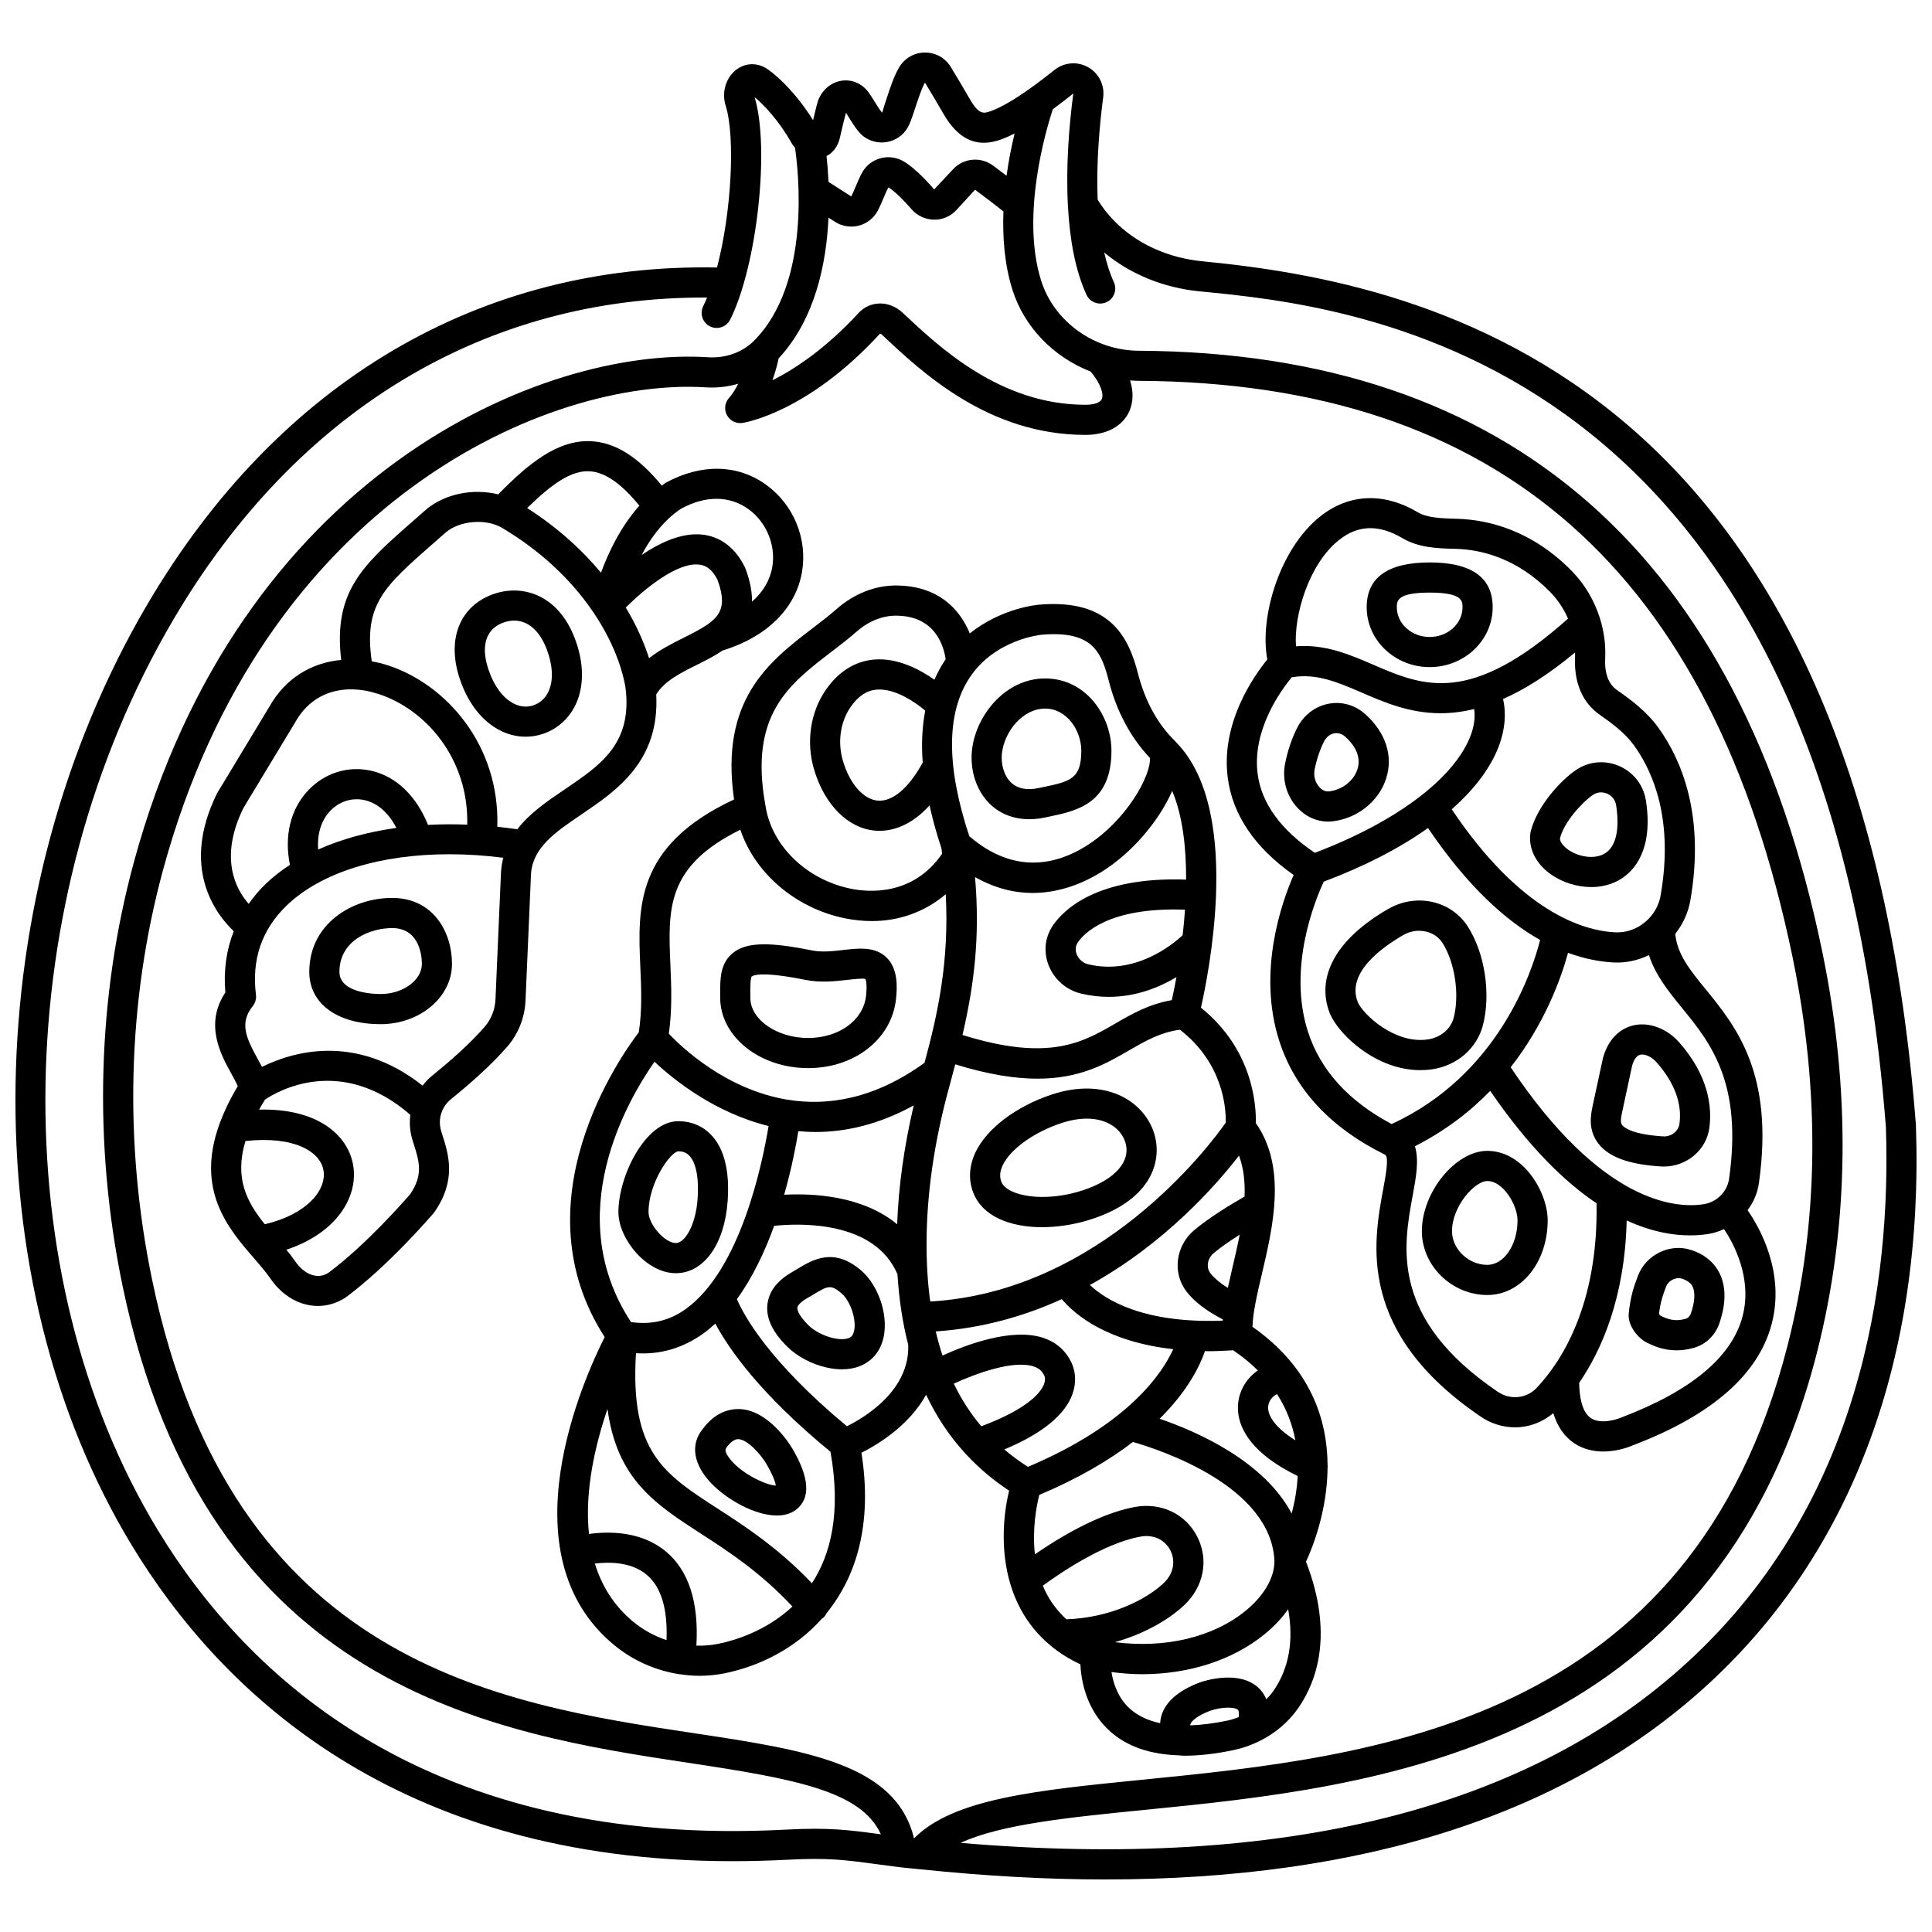
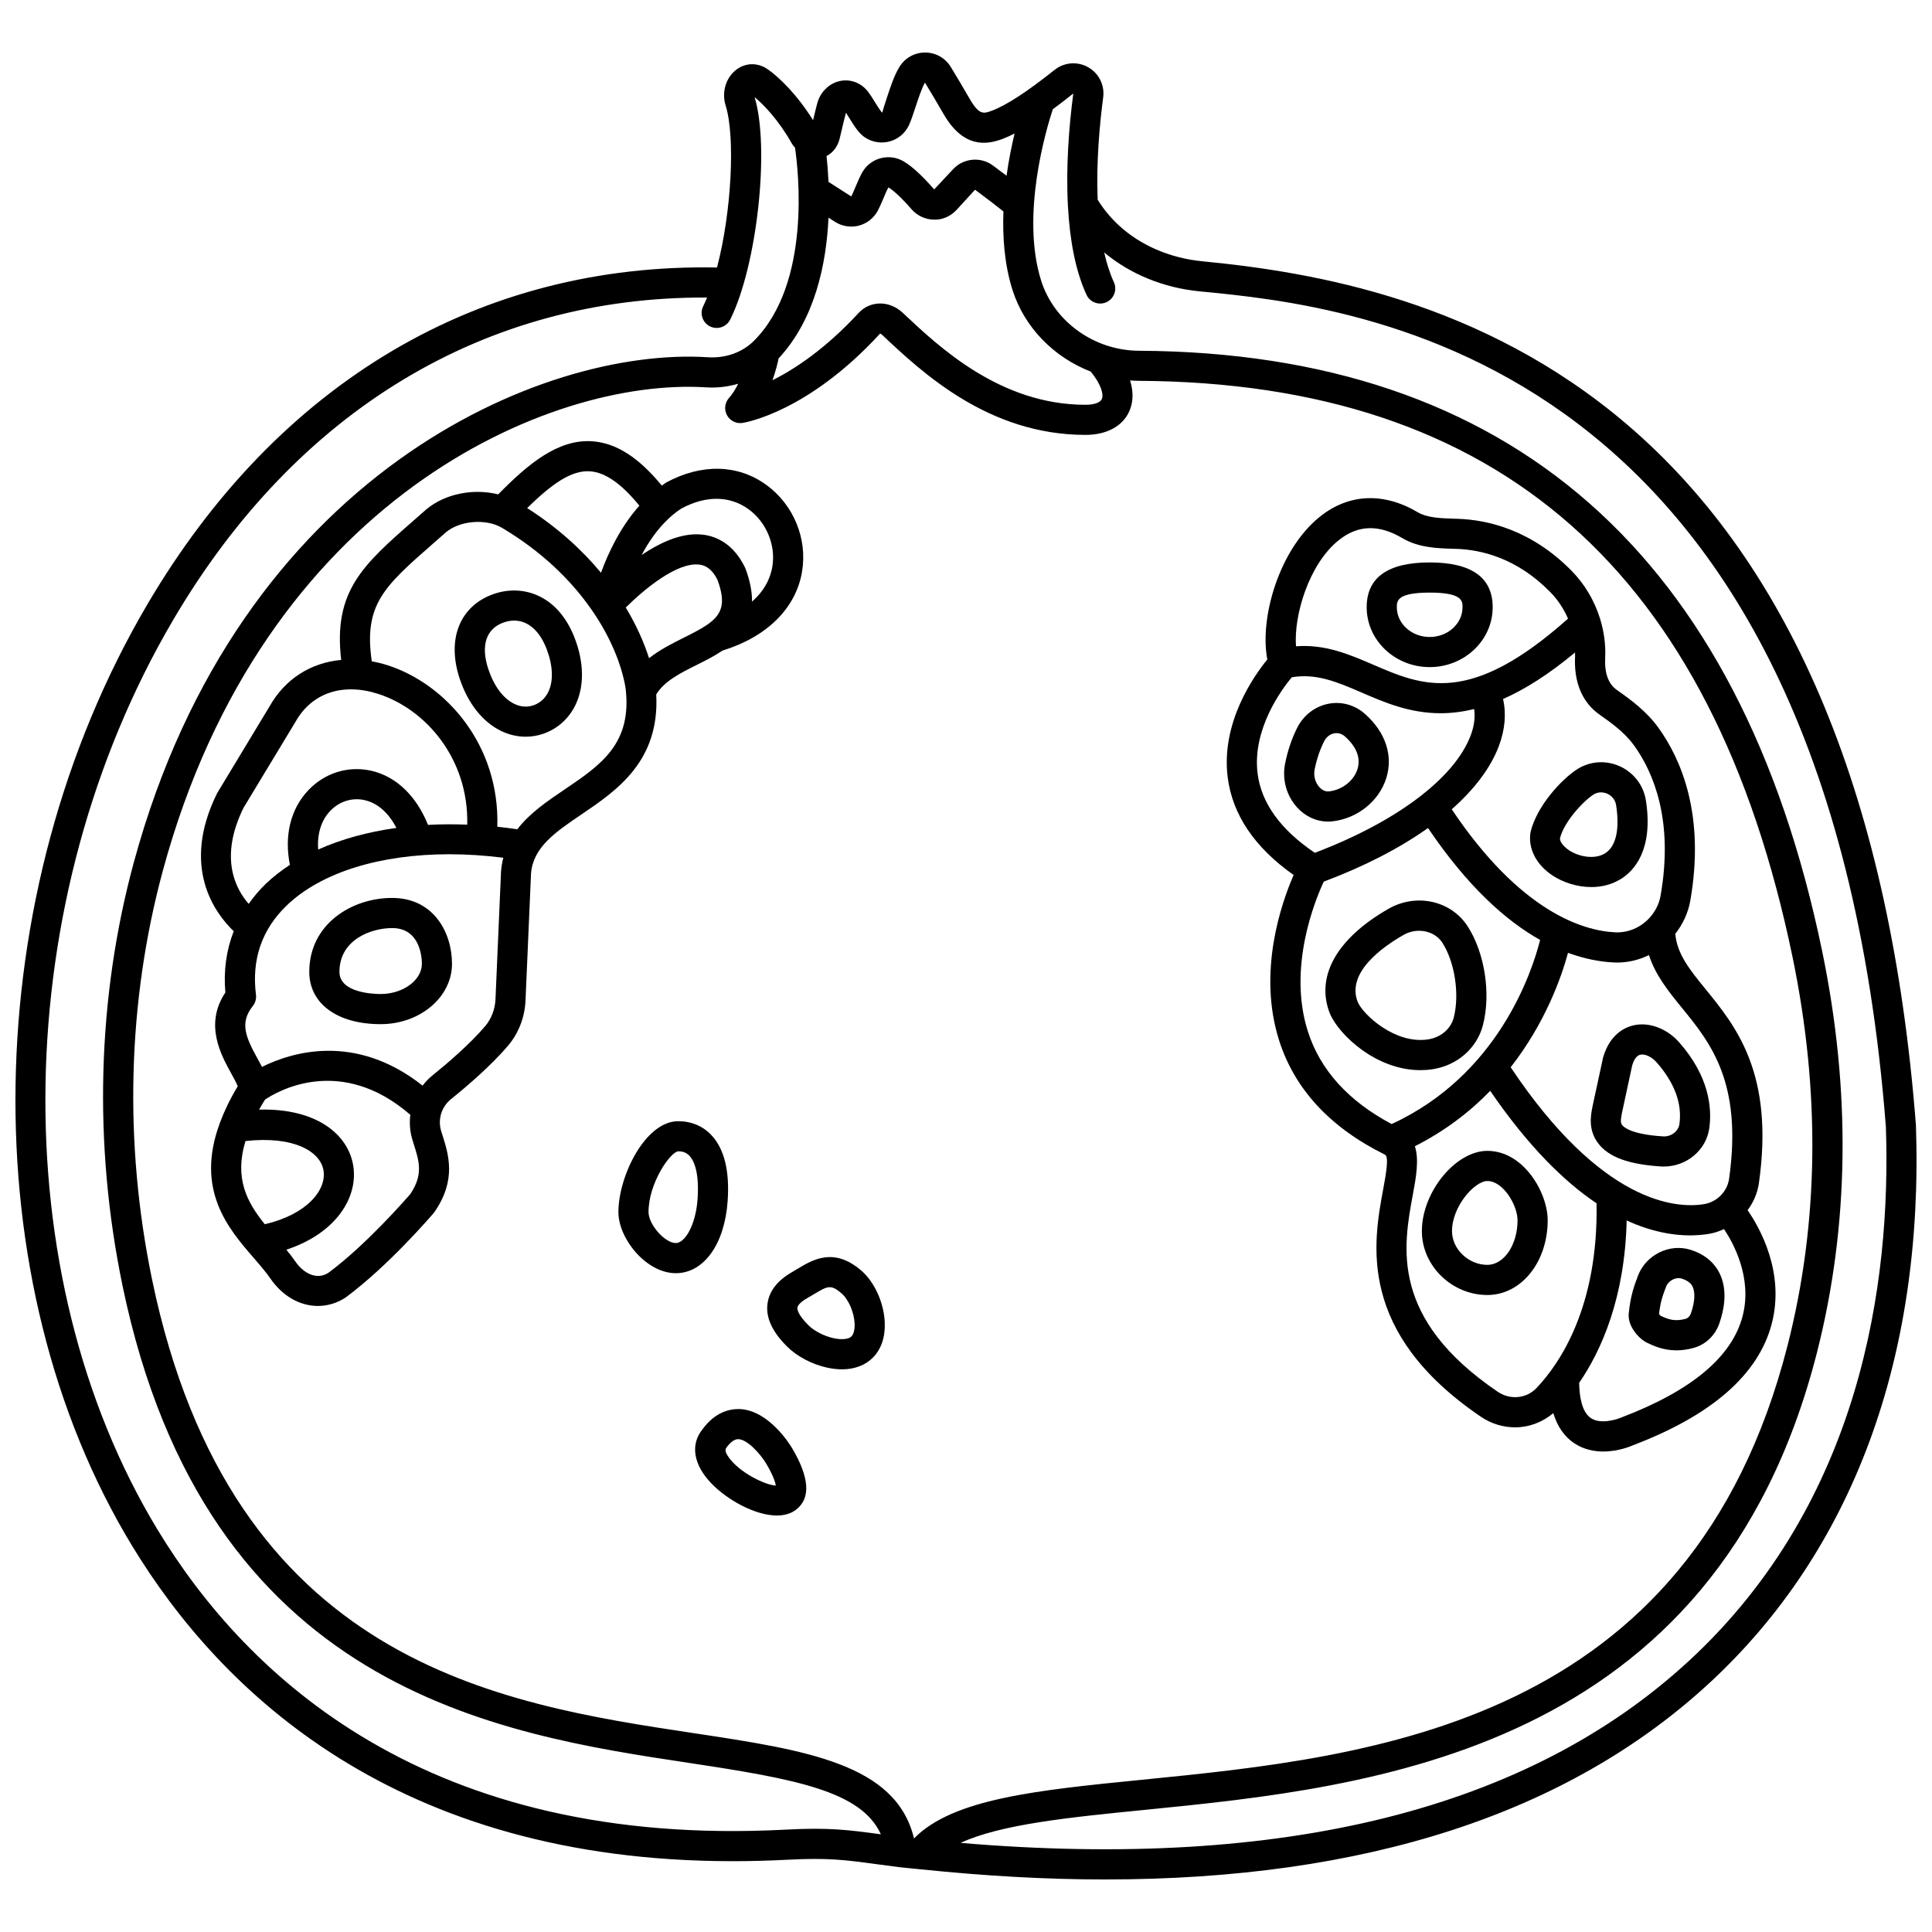
<svg xmlns="http://www.w3.org/2000/svg" width="800px" height="800px" version="1.1" viewBox="144 144 512 512">
  <defs>
    <clipPath id="a">
      <path d="m148.09 157h503.81v486h-503.81z" />
    </clipPath>
  </defs>
  <g clip-path="url(#a)">
    <path d="m651.74 442.18c-6.621-85.484-32.371-147.95-76.523-185.66-38.344-32.742-82.582-40.375-112.52-43.27-8.641-0.832-16.574-4.262-22.332-9.656-2.227-2.082-4.027-4.328-5.473-6.668-0.41-10.023 0.551-20.195 1.461-27.121 0.426-3.238-1.133-6.375-3.977-7.984-2.848-1.609-6.344-1.332-8.906 0.703-7.328 5.836-12.762 9.371-16.605 10.809-2.168 0.805-3.367 1.262-5.938-3.223-1.66-2.894-3.481-5.93-4.965-8.367-1.453-2.379-3.981-3.809-6.762-3.82h-0.043c-2.773 0-5.301 1.402-6.769 3.758-1.395 2.234-2.461 5.484-3.402 8.352-0.488 1.473-0.922 2.824-1.195 3.836-0.461-0.418-1.496-2.102-2.055-3.008-0.633-1.027-1.227-1.965-1.699-2.57-1.742-2.227-4.371-3.312-7.043-2.894-2.758 0.422-5.121 2.422-6.168 5.207-0.195 0.523-0.5 1.629-1.359 5.246-4.141-6.652-8.941-11.363-12.012-13.492-2.594-1.797-5.746-1.789-8.23 0.035-2.832 2.086-4.039 6.016-2.926 9.562 2.606 8.281 1.57 28.27-2.285 42.934-62.832-1.211-116.33 30.34-151.02 89.371-45.004 76.598-46.648 179.15-3.992 249.39 23.527 38.742 70.016 83.59 159.16 83.582 4.699 0 9.527-0.125 14.465-0.379 10.77-0.57 15.344 0.043 23.645 1.168 1.828 0.246 3.832 0.516 6.152 0.809 1.719 0.195 3.383 0.336 5.086 0.512 0.109 0.008 0.207 0.051 0.316 0.051 0.02 0 0.039-0.016 0.062-0.016 17.062 1.773 33.402 2.703 48.934 2.699 68.961 0 122.71-17.434 160.19-52.059 37.914-35.039 56.848-86.102 54.727-147.84zm-265.47 189c-0.02-0.004-0.039-0.004-0.055-0.004-4.738-19.742-28.527-23.367-58.309-27.863-51.703-7.793-122.52-18.473-143.61-120.24-7.512-36.258-6.519-73.738 2.875-108.39 26.652-98.297 102.46-130.65 143.93-128.03 2.941 0.188 5.82-0.164 8.531-0.953-0.695 1.402-1.492 2.723-2.426 3.75-1.133 1.25-1.355 3.082-0.555 4.574 0.805 1.492 2.473 2.309 4.117 2.059 0.699-0.109 17.355-2.852 36.457-23.672 0.043 0 0.246 0.043 0.555 0.332 10.52 9.906 28.125 26.492 53.852 26.508h0.008c5.613 0 9.848-2.273 11.625-6.234 1.102-2.457 1.137-5.266 0.223-8.199 0.754 0.051 1.516 0.102 2.277 0.105 95.41 0.488 152.09 50.43 173.27 152.67 7.422 35.828 6.984 70.457-1.301 102.93-25.684 100.65-109.77 109.03-171.16 115.14-27.762 2.766-49.973 4.996-60.312 15.5zm46.789-388.7c2.715 3.285 3.484 6.051 2.934 7.277-0.422 0.949-2.047 1.516-4.328 1.516h-0.004c-22.562-0.012-38.723-15.234-48.457-24.406-1.723-1.621-4.066-2.547-6.234-2.43-2.078 0.07-3.996 0.953-5.414 2.488-8.828 9.566-16.977 14.906-22.84 17.848 0.859-2.441 1.363-4.539 1.629-5.797 9.684-10.406 12.664-25.172 13.215-37.289 0.598 0.383 1.195 0.758 1.758 1.117 1.289 0.82 2.781 1.242 4.285 1.242 0.684 0 1.371-0.086 2.039-0.262 2.141-0.566 3.961-2.016 5-3.977 0.445-0.84 0.949-2.016 1.457-3.215 0.461-1.09 0.918-2.203 1.355-2.93 0.668 0.395 2.59 1.75 6.106 5.781 1.516 1.742 3.703 2.75 5.996 2.769 2.219 0.078 4.445-0.93 5.973-2.617 1.555-1.719 3.422-3.762 4.867-5.316 3.266 2.426 5.875 4.422 7.523 5.758-0.258 6.852 0.281 14.043 2.371 20.707 3.156 10.047 11.02 17.953 20.77 21.734zm-66.523-61.816 0.141-0.602c0.836-3.578 1.266-5.32 1.52-6.191 0.223 0.348 0.473 0.754 0.73 1.18 1.594 2.594 2.762 4.375 4.352 5.41 1.969 1.277 4.391 1.633 6.637 0.977 2.238-0.656 4.066-2.25 5.019-4.375 0.5-1.109 1.051-2.75 1.637-4.531 0.758-2.32 1.711-5.203 2.559-6.629 1.453 2.391 3.234 5.359 4.856 8.191 5.324 9.293 11.492 8.285 15.664 6.734 1.012-0.379 2.094-0.871 3.227-1.445-0.777 3.231-1.555 7.027-2.129 11.184-1.227-0.93-2.473-1.863-3.602-2.699-3.223-2.391-7.738-1.996-10.5 0.902-1.523 1.598-3.445 3.703-5.074 5.426-3.137-3.598-5.84-6.082-8.027-7.394-1.875-1.113-4.059-1.426-6.164-0.875-2.082 0.551-3.82 1.891-4.887 3.766-0.547 0.965-1.164 2.391-1.754 3.785-0.406 0.961-0.801 1.914-1.145 2.586-2.043-1.293-4.438-2.832-6.031-3.859-0.125-2.66-0.316-4.996-0.523-6.848 1.707-0.883 2.988-2.547 3.496-4.691zm-14.328 448.21c-94.719 4.977-142.74-40.445-166.38-79.367-41.195-67.84-39.527-167.02 4.059-241.21 32.695-55.641 82.824-85.762 141.5-85.445-0.332 0.793-0.668 1.57-1.023 2.281-0.988 1.973-0.188 4.375 1.785 5.359 0.574 0.289 1.184 0.418 1.781 0.418 1.465 0 2.875-0.809 3.578-2.207 7.137-14.281 10.559-45.566 6.469-58.965 2.445 2.012 6.43 6.168 9.859 12.281 0.238 0.426 0.555 0.762 0.852 1.129 0.855 5.793 4.426 35.871-10.887 51.176-3.066 3.066-7.504 4.66-12.188 4.352-43.977-2.82-124.25 31.02-152.16 133.91-9.723 35.855-10.754 74.617-2.988 112.1 22.219 107.21 99.254 118.83 150.23 126.52 28.109 4.238 45.562 7.461 50.746 18.902-0.039-0.004-0.078-0.012-0.121-0.016-8.484-1.141-13.605-1.836-25.121-1.219zm239.37-44.719c-42.555 39.312-107.47 55.504-193.01 48.23 10.68-4.941 28.684-6.75 48.816-8.75 60.148-5.992 151.04-15.047 178.11-121.12 8.59-33.66 9.055-69.5 1.383-106.52-21.758-105.03-82.672-158.54-181.05-159.04-11.836-0.059-22.492-7.711-25.918-18.598-5.473-17.383 1.395-40.238 3.098-45.406 1.699-1.25 3.5-2.629 5.43-4.172-1.168 8.852-1.98 19.535-1.426 29.828 0.008 0.078 0.004 0.16 0.016 0.238 0.477 8.465 1.863 16.652 4.902 23.273 0.914 2.004 3.293 2.879 5.297 1.965 2.004-0.918 2.883-3.293 1.965-5.297-1.09-2.379-1.926-5.051-2.57-7.883 6.852 5.731 15.734 9.387 25.316 10.312 41.039 3.961 165.93 16.027 181.84 221.42 1.41 41.254-6.492 99.305-52.191 141.52z" />
  </g>
  <path d="m317.91 328.04c2.078-3.488 6.293-5.621 10.773-7.852 2.18-1.086 4.586-2.289 6.801-3.785 11.75-3.613 19.414-11.188 21.059-20.852 1.496-8.793-2.25-17.867-9.555-23.117-7.473-5.371-17.016-5.641-26.422-0.578-0.406 0.258-0.777 0.559-1.176 0.836-6.223-7.566-12.172-11.332-18.512-11.754-9.082-0.586-17.023 6.113-24.848 14.074-6.496-1.621-14.07-0.227-19.098 4.016l-3.277 2.875c-13.5 11.824-21.371 18.758-19.238 36.98-8.004 0.738-14.836 4.969-18.992 12.332l-13.895 23.012c-9.703 19.621-0.516 31.84 4.41 36.555-1.953 4.988-2.723 10.441-2.219 16.242-5.621 8.441-1.168 16.512 1.551 21.434 0.57 1.035 1.355 2.457 1.738 3.41-2.074 3.43-3.574 6.602-4.695 9.586-0.039 0.125-0.102 0.234-0.129 0.363-6.418 17.57 2.285 27.727 8.98 35.461 1.691 1.953 3.289 3.797 4.543 5.617 3.215 4.656 7.852 7.199 12.539 7.199 2.488 0 4.984-0.715 7.293-2.203 11.449-8.453 22.934-21.887 23.414-22.453 0.094-0.105 0.176-0.219 0.25-0.332 5.816-8.484 3.68-15.18 1.965-20.555l-0.227-0.715c-0.992-3.133 0.027-6.492 2.59-8.562 4.434-3.578 10.648-8.93 15.059-14.098 2.824-3.305 4.481-7.574 4.676-12.023l1.461-33.691c0.566-6.965 6.508-10.984 13.387-15.645 9.312-6.305 20.742-14.082 19.793-31.777zm13.887-18.754c-0.191 0.113-0.371 0.238-0.543 0.379-1.602 1.082-3.656 2.137-6.133 3.371-3.035 1.516-6.285 3.164-9.117 5.391-1.359-4.254-3.387-8.805-6.168-13.422 4.629-4.621 13.609-12.191 19.582-11.367 1.238 0.168 3.062 0.766 4.723 4.027 2.219 6.055 1.289 8.973-2.344 11.621zm10.535-30.367c4.766 3.426 7.316 9.57 6.34 15.285-0.602 3.551-2.449 6.676-5.383 9.234 0.039-2.512-0.48-5.41-1.734-8.766-0.047-0.125-0.102-0.246-0.16-0.367-3.109-6.301-7.648-8.148-10.91-8.586-0.621-0.082-1.246-0.125-1.879-0.125-4.945 0-10.098 2.465-14.559 5.481 1.793-3.383 4.117-6.785 7.023-9.531h0.004c0.023-0.016 0.035-0.043 0.059-0.062 1.074-1.012 2.219-1.941 3.465-2.731 6.461-3.469 12.758-3.414 17.734 0.168zm-28.895-0.906c-5.047 5.672-8.266 12.551-10.168 17.766-5.055-6.086-11.516-11.984-19.57-17.137 6.481-6.344 11.711-10.09 16.656-9.738 4.031 0.27 8.328 3.258 13.082 9.109zm-104.89 80.047 13.789-22.816c4.324-7.66 12.559-10.398 22.008-7.316 12.387 4.031 23.883 17.02 23.48 34.613-3.543-0.141-7.016-0.121-10.398 0.062-3.066-7.629-8.375-12.785-14.906-14.316-6.172-1.445-12.484 0.508-16.902 5.223-4.648 4.965-6.328 12.02-4.793 19.688-2.312 1.516-4.445 3.16-6.336 4.969-1.75 1.676-3.254 3.484-4.59 5.363-3.484-3.973-7.871-12.273-1.352-25.469zm19.773 11.074c-0.297-4.07 0.762-7.644 3.129-10.168 2.441-2.606 5.894-3.695 9.246-2.906 3.414 0.801 6.293 3.359 8.352 7.348-7.621 1.059-14.625 2.988-20.727 5.727zm-19.266 77.25c12.996-1.422 19.867 2.863 20.676 7.797 0.852 5.18-4.387 11.66-15.559 14.254-4.715-5.84-8.121-12.152-5.117-22.051zm43.699 14.027c-1.316 1.527-11.855 13.598-21.734 20.898-3.188 2.055-6.684-0.004-8.719-2.961-0.742-1.074-1.562-2.129-2.414-3.164 13.336-4.406 19.082-14.004 17.723-22.301-1.332-8.117-9.527-15.223-24.945-14.824 0.48-0.859 1.012-1.754 1.574-2.66 3.246-2.195 20.023-11.988 38.5 4.035-0.281 2.234-0.105 4.543 0.605 6.793l0.23 0.734c1.531 4.801 2.641 8.285-0.82 13.449zm24.023-85.453-1.469 33.844c-0.117 2.676-1.098 5.231-2.769 7.184-4.016 4.703-9.832 9.703-14 13.066-0.98 0.785-1.805 1.695-2.551 2.652-17.844-14.094-34.699-8.871-42.559-4.969-0.363-0.707-0.75-1.418-1.152-2.141-3.164-5.734-4.828-9.539-1.285-13.984 0.672-0.844 0.977-1.918 0.84-2.988-1.184-9.379 1.57-17.352 8.18-23.691 9.156-8.785 24.801-13.547 43.051-13.547 4.625 0 9.414 0.309 14.312 0.93-0.289 1.145-0.492 2.359-0.598 3.644zm4.32-11.191c-1.777-0.262-3.547-0.488-5.305-0.672 0.68-21.676-13.594-37.758-28.977-42.766-1.449-0.473-2.875-0.805-4.293-1.07-2.172-15.055 3.219-19.797 16.41-31.348l3.234-2.84c3.715-3.133 10.66-3.684 14.859-1.195 20.914 12.418 30.637 30.098 32.738 42.324 1.863 14.824-6.465 20.469-16.109 27-4.598 3.109-9.285 6.281-12.559 10.566z" />
  <path d="m247.92 381.96c-10.645 0-21.957 6.871-21.957 19.598 0 8.418 7.422 13.855 18.91 13.855 10.426 0 18.91-7.168 18.91-15.977 0.004-8.418-4.961-17.477-15.863-17.477zm-3.043 25.465c-1.824 0-10.922-0.285-10.922-5.867 0-8.516 8.352-11.609 13.969-11.609 7.496 0 7.879 7.906 7.879 9.488-0.004 4.328-5.004 7.988-10.926 7.988z" />
  <path d="m274.82 301.42c-8.977 3.144-12.5 11.973-8.98 22.48 2.176 6.512 6.047 11.402 10.895 13.781 2.106 1.035 4.352 1.555 6.586 1.555 1.598 0 3.195-0.27 4.734-0.809 3.789-1.332 6.828-4.106 8.551-7.824 2.258-4.859 2.156-11.059-0.281-17.441-4.484-11.742-14.035-14.363-21.504-11.742zm14.543 25.824c-0.824 1.77-2.184 3.031-3.945 3.652-1.672 0.586-3.461 0.457-5.16-0.383-2.91-1.426-5.336-4.672-6.832-9.145-2.09-6.25-0.613-10.773 4.047-12.406 0.953-0.336 1.891-0.5 2.789-0.5 3.637 0 6.742 2.664 8.613 7.559 1.648 4.344 1.824 8.336 0.488 11.223z" />
-   <path d="m457.02 609.27c0.051 0 0.105-0.027 0.156-0.027 0.227 0.004 0.422 0.043 0.656 0.043 4.019 0 8.438-0.508 13.238-1.527 2.199-0.469 4.305-1.219 6.309-2.168 0.098-0.043 0.191-0.078 0.289-0.137 4.215-2.066 7.859-5.113 10.445-8.883 4.992-7.285 9.289-19.848 1.992-38.699 1.77-3.836 5.606-13.457 5.711-24.785 0.035-0.297 0.035-0.578 0.004-0.871-0.086-12-4.461-25.773-19.895-36.59 0.082-3.758 1.258-8.766 2.492-14.02 2.961-12.617 6.621-28.223-1.602-39.965 0.105-4.922-0.852-19.582-14.551-30.594 1.141-5.047 3.441-16.602 3.969-29.301 0.004-0.039 0.027-0.066 0.031-0.109 0.004-0.059-0.023-0.117-0.02-0.176 0.59-14.93-1.324-31.355-10.531-40.715-0.027-0.035-0.059-0.066-0.094-0.105-0.105-0.105-0.18-0.227-0.285-0.328-4.535-4.406-7.906-10.562-9.75-17.809-2.523-9.902-7.625-19.832-26.148-18.266-0.512 0.039-10.02 0.879-18.434 7.625-2.539-6.293-8.277-12.676-19.551-12.703h-0.043c-5.527 0-11.07 2.188-15.609 6.164-2.004 1.758-4.168 3.41-6.449 5.16-11.598 8.879-24.629 18.953-20.816 45.383-26.184 12.234-25.543 28.574-24.84 44.402 0.25 5.648 0.508 11.477-0.414 17.316-4.824 6.312-32.152 44.906-9.031 80.758-5.465 10.801-26.656 57.547 2.496 81.605 4.898 4.043 10.785 6.656 16.898 7.672 0.047 0.008 0.082 0.035 0.133 0.043 0.117 0.016 0.23 0.016 0.352 0.02 1.738 0.262 3.488 0.422 5.242 0.422 2.231 0 4.461-0.219 6.656-0.664 9.289-1.887 18.727-6.574 25.785-14.477 0.086-0.062 0.188-0.086 0.273-0.16 0.438-0.379 0.762-0.844 0.992-1.34 7.797-9.578 12.211-23.473 9.219-42.469 4.438-2.227 12.594-7.199 17.137-15.375 2.691 5.715 6.082 10.809 10.148 15.293 0.152 0.215 0.336 0.391 0.523 0.57 3.34 3.582 7.098 6.785 11.328 9.555-1.648 6.766-2.281 15.992 0.316 24.734 0.023 0.102 0.062 0.188 0.098 0.285 1.77 5.797 5 11.34 10.305 15.809 0.121 0.133 0.258 0.23 0.395 0.344 2.231 1.816 4.777 3.469 7.766 4.844 0.203 4.25 1.516 12.086 7.887 17.781 4.574 4.086 10.809 6.168 18.535 6.359 0.086 0.02 0.184 0.074 0.285 0.074zm12.402-9.328c-3.648 0.773-6.945 1.18-9.973 1.297 0-0.07-0.02-0.152-0.004-0.219 0.199-0.844 1.73-2.316 5.289-3.66 3.148-1.082 6.531-1.016 7.344-0.23 0.172 0.164 0.336 0.773 0.18 1.934-0.93 0.344-1.863 0.672-2.836 0.879zm10.746-83.773c0.363-1.441 1.461-2.34 2.262-2.723 2.59 4.027 4.09 8.184 4.859 12.258-5.922-3.711-7.707-7.203-7.121-9.535zm-2.805-8.965c-0.094 0.062-0.195 0.098-0.289 0.164-3.562 2.606-5.41 6.731-4.941 11.031 0.484 4.449 3.676 10.859 15.766 16.766-0.191 3.629-0.816 7.008-1.59 9.938-7.418-13.965-25.059-21.719-34.992-25.117 7.512-7.438 10.691-14.094 12.012-17.934 0.352 0.004 0.668 0.031 1.027 0.031 2.031 0 4.231-0.113 6.453-0.246 2.508 1.711 4.695 3.504 6.555 5.367zm-57 57.02c4.734-3.465 16.074-11.152 25.711-12.98 4.223-0.809 6.938 1.355 8.098 3.637 1.164 2.293 1.281 5.793-1.871 8.738-4.539 4.238-13.91 9.102-25.691 9.512-2.918-2.664-4.93-5.711-6.246-8.906zm37.391 5.231c5.266-4.914 6.656-12.055 3.543-18.191-3.102-6.121-9.656-9.211-16.707-7.875-9.668 1.836-20.215 8.301-26.328 12.523-0.754-6.703 0.426-12.848 1.152-15.742 10.555-4.449 18.637-9.281 24.816-14.031 7.609 2.184 36.691 11.812 37.512 31.57 0 4.406-2.785 9.207-7.641 13.164-8.645 7.055-21.359 10.023-34.652 8.316 8.004-2.242 14.363-6.059 18.305-9.734zm14.594-119.21c1.242 3.309 1.625 6.996 1.477 10.852-3.141 1.797-9.363 5.516-13.418 8.969-4.859 4.141-5.746 11.238-2.016 16.148 2.074 2.727 5.359 5.215 9.668 7.445-0.008 0.105-0.031 0.219-0.039 0.324-20.922 0.793-30.977-5.461-35.18-9.449 19.824-10.961 33.348-26.32 39.508-34.289zm-1.707 29.543c-0.438 1.875-0.859 3.707-1.246 5.504-2.477-1.535-3.879-2.898-4.644-3.906-1.152-1.52-0.773-3.867 0.832-5.242 1.93-1.641 4.519-3.402 6.949-4.945-0.559 2.902-1.234 5.789-1.891 8.59zm-1.809-38.266c-4.293 6.113-33.25 44.797-78.312 47.391-0.672-4.938-1-10.215-0.969-15.848 0.059-12.906 2.07-26.668 5.969-40.891 0.57-2.082 1.102-4.098 1.629-6.113 8.836 2.723 15.922 3.797 21.797 3.797 11.352 0 18.207-3.977 24.531-7.648 4.336-2.512 8.188-4.644 13.211-5.336 11.656 9.023 12.246 21.219 12.145 24.648zm-117.02 19.094c1.973-6.922 3.144-13.059 3.758-16.852 1.477 0.133 2.981 0.223 4.516 0.223 8.062 0 16.844-1.977 26.062-7.051-2.547 10.836-4.016 21.383-4.394 31.508-9.137-7.582-22.227-8.238-29.941-7.828zm102.83-107.02c2.758 6.523 3.727 14.926 3.688 23.508-23.746-0.84-32.566 8.109-35.324 12.18-2.106 3.117-2.508 6.949-1.109 10.527 1.48 3.781 4.727 6.594 8.676 7.516 2.519 0.586 4.945 0.848 7.262 0.848 7.246 0 13.395-2.516 17.938-5.227-0.41 2.242-0.832 4.312-1.238 6.098-6.066 1.039-10.637 3.684-15.07 6.254-8.609 4.992-17.523 10.117-40.391 2.977 3.043-13.148 4.691-25.848 3.324-41.84 5.363 3.031 10.531 4.207 15.238 4.207 7.531 0 13.902-2.883 18.105-5.473 8.305-5.102 15.488-13.73 18.902-21.574zm2.777 38.238c-2.848 2.652-12.652 10.621-25.023 7.715-1.371-0.324-2.543-1.34-3.059-2.652-0.25-0.645-0.547-1.902 0.293-3.141 1.562-2.316 8.074-9.434 28.41-8.68-0.168 2.301-0.375 4.559-0.621 6.758zm-68.891-45.742c-3.703 6.766-8.016 10.453-11.988 10.07-3.769-0.359-7.363-4.488-9.148-10.52-1.484-5.008-0.699-10.387 2.102-14.387 1.965-2.801 4.191-4.273 6.805-4.5 4.731-0.398 10.012 3.133 12.895 5.555-0.797 4.219-1.051 8.797-0.664 13.781zm31.547-33.887c1.152-0.098 2.223-0.145 3.215-0.145 10.516 0 12.723 5.207 14.559 12.414 2.066 8.094 5.848 15.055 10.875 20.371 0.426 4.41-6.074 16.695-17.168 23.523-7.371 4.543-18.613 7.633-30.684-2.773-6.098-18.406-6.117-32.527 0.035-41.934 6.738-10.297 19.027-11.445 19.168-11.457zm-55.867 4.629c2.289-1.75 4.652-3.562 6.856-5.492 3.082-2.699 6.758-4.188 10.352-4.188h0.023c10.559 0.023 12.723 8.297 13.168 11.602-0.105 0.152-0.215 0.285-0.32 0.434-1.027 1.555-1.898 3.211-2.66 4.941-3.922-2.758-9.82-5.867-15.984-5.344-4.988 0.422-9.375 3.148-12.691 7.883-4.188 5.977-5.387 13.918-3.219 21.238 2.762 9.32 8.91 15.527 16.059 16.207 0.398 0.039 0.832 0.059 1.289 0.059 3.356 0 8.27-1.234 13.258-6.738 0.824 3.66 1.816 7.422 3.164 11.402 0.07 0.5 0.094 0.941 0.156 1.434-7.719 11.18-19.43 10.223-24.223 9.238-11.715-2.41-20.988-11.398-22.574-21.996-4.418-24.008 6.152-32.105 17.348-40.68zm-24.008 47.047c3.852 11.469 14.559 20.77 27.621 23.457 2.457 0.504 4.875 0.75 7.227 0.75 7.406 0 14.152-2.508 19.586-7.113 0.941 18.031-2.137 31.754-5.621 44.672-13.32 9.645-25.707 11.5-36.211 9.797-0.059-0.008-0.105-0.047-0.164-0.051-0.039-0.004-0.074 0.012-0.117 0.008-16.066-2.707-27.66-13.648-31.273-17.461 0.887-6.285 0.684-12.246 0.426-18.02-0.664-15.113-1.156-26.305 18.527-36.039zm-22.746 61.484c5.207 4.906 16.023 13.535 30.227 17.043-1.625 9.875-7.414 38.035-21.93 48.477-4.402 3.172-9.191 4.238-14.527 3.473-18.648-28.434-0.941-58.773 6.231-68.992zm-15.809 133c3.797-0.477 9.664-0.473 13.754 2.977 3.832 3.223 5.566 9.051 5.234 17.305-3.164-1.07-6.168-2.684-8.801-4.856-5.207-4.301-8.402-9.621-10.188-15.426zm32.781 21.246c-1.934 0.398-3.906 0.559-5.879 0.5 0.672-11.48-2.008-19.867-8.043-24.922-6.566-5.496-15.215-5.398-20.418-4.672-1.199-11.371 1.645-23.578 4.91-33.148 2.473 18.586 12.637 25.238 24.824 33.109 7.391 4.773 15.68 10.18 24.18 19.266-7.004 6.539-15.406 9.023-19.574 9.867zm24.742-16.039c-8.973-9.41-17.781-15.129-25.012-19.801-14.312-9.246-23.223-15.008-21.613-41.16 6.449 0.418 12.457-1.352 17.883-5.254 1.094-0.785 2.137-1.664 3.144-2.594 3.602 6.773 11.922 18.688 30.52 33.973 2.863 16.148 0.055 27.227-4.922 34.836zm9.277-41.602c-20.762-17.223-27.363-29.469-29.156-33.691 4.207-5.785 7.43-12.676 9.871-19.426 6.703-0.699 26.59-1.465 32.676 12.832 0.418 6.684 1.363 12.914 2.848 18.684 0.465 12.035-11.375 19.184-16.238 21.602zm35.602 0.004c-2.848-3.387-5.285-7.137-7.281-11.297 5.781-2.652 15.641-6.297 21.094-4.582 1.352 0.418 2.203 1.109 2.891 2.449 0.047 0.094 0.453 0.98-0.148 2.445-0.73 1.773-3.789 6.238-16.555 10.984zm6.109 6.144c10.035-4.211 16.141-9.16 18.09-14.773 1.527-4.406 0.02-7.715-0.535-8.711-1.539-2.984-4.117-5.113-7.465-6.164-8.301-2.59-20.176 1.891-26.469 4.762-0.68-2.055-1.277-4.184-1.793-6.394 12.375-0.836 23.539-4.066 33.391-8.555 3.633 4.281 12.156 11.312 29.539 13.258-2.965 6.566-12.043 19.996-38.488 31.188-2.234-1.418-4.32-2.953-6.269-4.609zm28.398 58.992c2.707 0.34 5.41 0.57 8.066 0.57 12.441 0 24.043-3.695 32.527-10.617 2.508-2.047 4.594-4.269 6.234-6.613 1.484 8.355 0.238 15.609-3.867 21.602-0.559 0.816-1.23 1.555-1.926 2.273-0.516-1.273-1.242-2.242-1.98-2.953-5.125-4.938-14.434-1.934-15.59-1.535-5.945 2.242-9.43 5.383-10.363 9.352-0.121 0.508-0.168 0.996-0.195 1.473-3.188-0.688-5.844-1.914-7.906-3.731-3.281-2.902-4.523-6.832-5-9.82z" />
-   <path d="m422.67 434.08c-9.441 3.141-17.164 9-20.152 15.293-1.695 3.566-1.91 7.246-0.613 10.641 2.43 6.379 9.848 9.203 18.242 9.203 4.402 0 9.07-0.773 13.43-2.227 15.82-5.262 18.613-15.633 16.195-22.914-2.836-8.496-13.059-14.656-27.102-9.996zm8.383 25.336c-10.238 3.402-20.238 1.562-21.688-2.238-0.512-1.348-0.391-2.777 0.367-4.379 2.019-4.258 8.238-8.738 15.457-11.137 2.531-0.844 4.812-1.211 6.828-1.211 5.535 0 9.047 2.781 10.164 6.148 1.684 5.062-2.582 9.973-11.129 12.816z" />
-   <path d="m416.77 361.1c1.332 0 2.711-0.148 4.121-0.445l1.055-0.219c7.394-1.539 16.598-3.453 16.598-17.48 0-9.215-6.719-19.16-17.574-19.16-10.504 0-18.223 9.688-19.344 18.668-0.711 5.684 1.199 11.379 4.988 14.863 2.703 2.481 6.223 3.773 10.156 3.773zm-7.223-17.648c0.707-5.637 5.465-11.668 11.422-11.668 5.734 0 9.586 5.777 9.586 11.172 0 7.531-2.996 8.156-10.234 9.66l-1.078 0.227c-3.082 0.652-5.508 0.184-7.227-1.395-1.891-1.746-2.856-4.879-2.469-7.996z" />
  <path d="m353.85 527.67c-0.605-1.012-6.164-9.898-13.777-10.254-2.66-0.082-6.496 0.73-9.871 5.32-3.328 4.066-2.449 9.453 2.352 14.414 4.191 4.336 11.551 8.473 17.324 8.473 1.926 0 3.676-0.461 5.078-1.531 3.949-3.019 3.582-8.543-1.094-16.406-0.004-0.004-0.008-0.008-0.012-0.016zm-16.84 2.375c-0.742-1.086-0.949-1.844-0.5-2.41 1.094-1.484 2.137-2.242 3.102-2.242h0.082c2.402 0.105 5.777 3.875 7.309 6.391 1.902 3.199 2.453 5.019 2.609 5.906-2.766-0.105-9.742-3.438-12.602-7.644z" />
  <path d="m372.24 480.71c-7.25-6.246-12.809-2.906-16.867-0.469l-1.48 0.879c-3.871 2.227-6.055 5.035-6.496 8.359-0.488 3.672 1.199 7.383 5.16 11.34 2.629 2.629 6.586 4.727 10.598 5.609 1.387 0.305 2.715 0.457 3.973 0.457 3.32 0 6.144-1.051 8.172-3.078 2.219-2.219 3.316-5.426 3.172-9.281-0.195-5.227-2.699-10.777-6.231-13.816zm-2.59 17.449c-0.766 0.77-2.602 0.949-4.777 0.469-2.504-0.555-5.121-1.91-6.668-3.457-2.867-2.871-2.938-4.277-2.887-4.641 0.094-0.688 1.047-1.613 2.555-2.481l1.617-0.953c2.094-1.258 3.289-1.977 4.402-1.977 0.938 0 1.82 0.516 3.137 1.645v0.004c1.863 1.602 3.348 5.07 3.461 8.059 0.051 1.5-0.262 2.746-0.84 3.332z" />
  <path d="m323.1 481.41c7.414 0 12.934-7.68 13.734-19.117 0.555-7.934-0.879-13.797-4.258-17.418-2.285-2.453-5.34-3.746-8.836-3.746-8.75 0-15.855 14.57-15.855 24.082 0 7.07 7.379 16.199 15.215 16.199zm0.637-32.301c1.273 0 2.231 0.383 2.996 1.211 1.02 1.086 2.648 4.027 2.133 11.418-0.488 6.984-3.375 11.684-5.766 11.684-2.902 0-7.231-4.914-7.231-8.215 0.008-7.738 5.793-15.914 7.867-16.098z" />
-   <path d="m334.86 408.42c0 10.277 10.453 18.641 23.301 18.641 12.285 0 22.078-7.648 23.277-18.191 0.379-3.328 0.535-8.09-2.422-11.047-3.039-3.031-7.336-2.543-11.504-2.07-2.812 0.324-5.723 0.66-8.488 0.094-11.508-2.332-17.348-2.129-20.844 0.742-3.363 2.762-3.34 6.859-3.324 10.82zm8.387-5.656c0.168-0.141 0.848-0.531 3.152-0.531 2.082 0 5.488 0.324 11.031 1.445 4.008 0.809 7.875 0.367 10.984 0.016 1.742-0.199 4.375-0.5 4.918-0.254 0.004 0.008 0.578 0.902 0.168 4.531-0.734 6.434-7.184 11.105-15.34 11.105-8.301 0-15.312-4.883-15.312-10.652l-0.004-1.043c-0.008-1.492-0.023-4.266 0.402-4.617z" />
  <path d="m469.35 349.98c1.246 9.902 7.117 18.605 17.477 25.902-3.199 7.328-9.656 25.664-3.836 43.883 4.121 12.898 13.52 23.055 28.039 30.234 1.125 0.52 0.238 5.312-0.473 9.168-2.625 14.188-7.012 37.926 25.875 60.273 2.789 1.898 5.961 2.82 9.094 2.82 3.652 0 7.215-1.324 10.113-3.766 1.09 3.574 2.953 6.277 5.621 8.027 2.477 1.621 5.172 2.144 7.617 2.144 4.094 0 7.477-1.465 7.898-1.664 20.836-7.914 33.195-18.715 36.73-32.094 3.664-13.848-3.391-25.902-6.375-30.195 1.559-2.086 2.629-4.539 3.004-7.199 4.09-29.02-6.078-41.496-14.254-51.516-4.133-5.074-7.43-9.18-7.914-14.516 1.961-2.508 3.398-5.477 3.984-8.805 3.953-22.672-2.402-37.406-8.426-45.781-3.141-4.359-7.32-7.453-10.992-10.012-2.289-1.594-3.348-4.457-3.144-8.52 0.176-3.562-0.328-7.106-1.379-10.484-0.02-0.059-0.035-0.121-0.059-0.176-1.465-4.602-3.977-8.887-7.457-12.426-10.734-10.922-22.328-13.523-30.172-13.789l-0.918-0.027c-3.519-0.109-7.156-0.219-9.68-1.707-9.078-5.359-18.293-4.949-25.93 1.168-10.805 8.652-16.059 26.848-13.941 37.848-3.598 4.398-12.32 16.773-10.504 31.207zm21.266 67.406c-5.457-16.992 1.945-34.922 4.195-39.746 10.805-4.059 20.137-8.883 27.629-14.207 10.473 15.512 20.66 24.586 29.707 29.664-2.16 8.562-11.141 35.816-39.348 48.785-11.41-6.051-18.902-14.266-22.184-24.496zm50.305 95.449c-28.574-19.41-25.07-38.367-22.508-52.211 0.848-4.582 1.703-9.254 0.547-12.855 8.074-4.109 14.656-9.199 19.961-14.68 10.109 14.758 19.66 24.082 28.18 29.797 0.496 27.395-9.684 42.406-15.914 48.961-2.668 2.809-6.984 3.215-10.266 0.988zm64.867-19.969c-2.84 10.746-13.559 19.727-32.066 26.762-1.398 0.613-5.574 1.871-8.098 0.199-2.445-1.621-3.074-5.766-3.129-9.355 5.902-8.621 12.098-22.492 12.59-43.039 6.508 3 12.195 3.957 16.773 3.957 1.812 0 3.457-0.148 4.91-0.379 1.449-0.227 2.82-0.695 4.117-1.285 2.402 3.586 7.609 12.895 4.902 23.141zm-3.562-36.473c-0.484 3.41-3.238 6.18-6.707 6.727-7.414 1.184-27.07-0.207-51.176-36.285 9.156-11.715 13.438-23.82 15.195-30.324 4.449 1.629 8.52 2.367 12.051 2.547 3.348 0.184 6.539-0.566 9.402-1.949 1.688 5.273 5.106 9.527 8.699 13.934 7.566 9.273 16.141 19.789 12.535 45.352zm-25.18-114.84c5.129 7.125 10.512 19.805 7.035 39.742-0.406 2.328-1.484 4.375-2.988 6-0.02 0.02-0.039 0.035-0.059 0.055-2.281 2.438-5.531 3.894-9.043 3.723-8.418-0.422-25-5.356-43.266-32.605 5.988-5.281 10.266-10.918 12.461-16.684 1.664-4.375 2.027-8.688 1.133-12.539 5.691-2.504 12.004-6.441 19.086-12.336 0 0.352 0.02 0.699 0.004 1.051-0.348 6.898 1.922 12.246 6.559 15.473 3.133 2.18 6.676 4.781 9.078 8.121zm-78.25-54.406c5.074-4.059 10.594-4.231 16.871-0.523 4.281 2.527 9.176 2.68 13.492 2.812l0.898 0.027c6.383 0.211 15.859 2.363 24.738 11.398 2.039 2.074 3.617 4.488 4.746 7.078-25.98 23.195-38.449 17.906-51.598 12.223-6.309-2.723-12.809-5.5-20.492-4.887-0.609-8.145 3.375-21.75 11.344-28.129zm-12.473 36.34c6.469-1.113 12.055 1.25 18.453 4.016 6.051 2.617 12.75 5.512 20.996 5.512 2.777 0 5.731-0.34 8.891-1.117 0.312 2.109 0.039 4.473-0.938 7.047-4.32 11.344-19.703 22.871-41.289 31.059-9.023-6.094-14.156-13.133-15.156-20.973-1.5-11.762 6.449-22.422 9.043-25.543z" />
  <path d="m522.88 320.79c9.207 0 16.695-7.117 16.695-15.867 0-7.879-5.617-11.871-16.695-11.871-11.082 0-16.695 3.996-16.695 11.871-0.004 8.75 7.488 15.867 16.695 15.867zm0-19.746c8.707 0 8.707 2.246 8.707 3.883 0 4.344-3.906 7.879-8.707 7.879s-8.707-3.531-8.707-7.879c0-1.641 0-3.883 8.707-3.883z" />
  <path d="m495.93 361.73c0.383 0 0.762-0.02 1.152-0.062 6.602-0.73 12.336-5.305 14.273-11.383 1.91-5.996-0.141-12.223-5.617-17.082-2.688-2.383-6.219-3.379-9.695-2.695-3.586 0.695-6.617 3.043-8.316 6.445-1.434 2.875-2.5 6.055-3.168 9.441-0.828 4.18 0.379 8.52 3.223 11.621 2.199 2.398 5.117 3.715 8.148 3.715zm-3.539-13.785c0.531-2.688 1.367-5.188 2.484-7.43 0.578-1.164 1.559-1.949 2.684-2.168 1.023-0.199 2.047 0.098 2.871 0.832 3.098 2.75 4.238 5.746 3.305 8.684-0.98 3.07-4.074 5.484-7.531 5.863-1.203 0.148-2.109-0.641-2.543-1.113-1.113-1.211-1.598-3-1.27-4.668z" />
  <path d="m561.71 348.02c-4.004 2.695-10.387 9.496-12.094 16.457-0.738 4.32 1.445 8.641 5.832 11.543 2.695 1.785 6.43 3.059 10.258 3.059 2.746 0 5.531-0.656 8.02-2.25 3.281-2.102 8.484-7.582 6.461-20.668-0.633-4.074-3.269-7.492-7.07-9.156-3.762-1.641-8.031-1.258-11.406 1.016zm8.207 6.309c0.609 0.27 2.074 1.102 2.371 3.055 0.988 6.383-0.031 10.902-2.871 12.719-2.789 1.777-7.004 0.945-9.559-0.746-1.289-0.855-2.594-2.238-2.43-3.254 1.023-4.141 5.781-9.461 8.738-11.461 0.742-0.5 1.477-0.66 2.113-0.66 0.727 0.008 1.316 0.211 1.637 0.348z" />
  <path d="m520.39 427.6c1.062 0 2.141-0.074 3.227-0.238 6.551-0.984 11.801-5.578 13.379-11.695 2.144-8.328 0.5-19.066-4.008-26.113-4.398-6.875-13.625-8.945-21.02-4.715-13.758 7.879-19.434 17.977-15.512 27.828 2.543 5.793 12.363 14.934 23.934 14.934zm-4.449-35.832c1.305-0.746 2.746-1.102 4.141-1.102 2.484 0 4.852 1.125 6.172 3.188 3.297 5.156 4.586 13.672 3.004 19.812-0.773 3.012-3.457 5.285-6.832 5.789-8.695 1.32-17.125-6.512-18.602-9.871-3.062-7.711 6.277-14.469 12.117-17.816z" />
  <path d="m576.96 415.71c-2.25 0.504-6.297 2.269-8.102 8.473-0.023 0.086-0.047 0.18-0.066 0.27l-2.731 12.621-0.094 0.5c-0.398 2.07-1.133 5.918 1.625 9.492 2.773 3.582 8.027 5.508 16.531 6.055 0.27 0.016 0.535 0.023 0.805 0.023 6.035 0 11.254-4.344 12.059-10.191 0.738-5.391-0.047-13.711-7.984-22.719-3.231-3.664-7.965-5.445-12.043-4.523zm12.109 26.156c-0.27 1.945-2.242 3.477-4.438 3.281-8.23-0.527-10.289-2.41-10.727-2.973-0.477-0.613-0.418-1.414-0.098-3.098l2.754-12.781c0.352-1.164 1.004-2.535 2.133-2.789 1.238-0.285 3.043 0.57 4.309 2.008 4.773 5.414 6.812 10.922 6.066 16.352z" />
  <path d="m538.16 448.99c-8.434 0-17.352 10.938-17.352 21.281 0 9.172 7.945 16.918 17.352 16.918 8.969 0 15.992-8.699 15.992-19.805 0.004-7.32-6.379-18.395-15.992-18.395zm0 30.211c-4.988 0-9.363-4.176-9.363-8.926 0-6.59 6.004-13.293 9.363-13.293 4.262 0 8.004 6.488 8.004 10.406 0 6.508-3.59 11.812-8.004 11.812z" />
  <path d="m592.01 475.21c-5.559-1.754-11.793 1.324-13.906 6.824-1.09 2.828-2.031 5.535-2.473 10.078-0.324 3.312 2.656 6.664 4.836 7.719h0.004c1.602 0.77 4.211 2.023 7.809 2.023 1.371 0 2.887-0.184 4.547-0.645 3.148-0.867 5.691-3.277 6.801-6.445 1.27-3.629 2.309-8.891 0.043-13.398-1.016-2.039-3.176-4.758-7.66-6.156zm0.082 16.902c-0.238 0.68-0.777 1.227-1.387 1.395-2.844 0.777-4.629 0.141-6.621-0.812-0.129-0.109-0.301-0.309-0.426-0.484 0.359-3.141 1-4.957 1.902-7.305 0.59-1.531 2.578-2.539 4.07-2.078 2.195 0.688 2.734 1.762 2.91 2.117 0.77 1.543 0.605 4.152-0.449 7.168z" />
</svg>